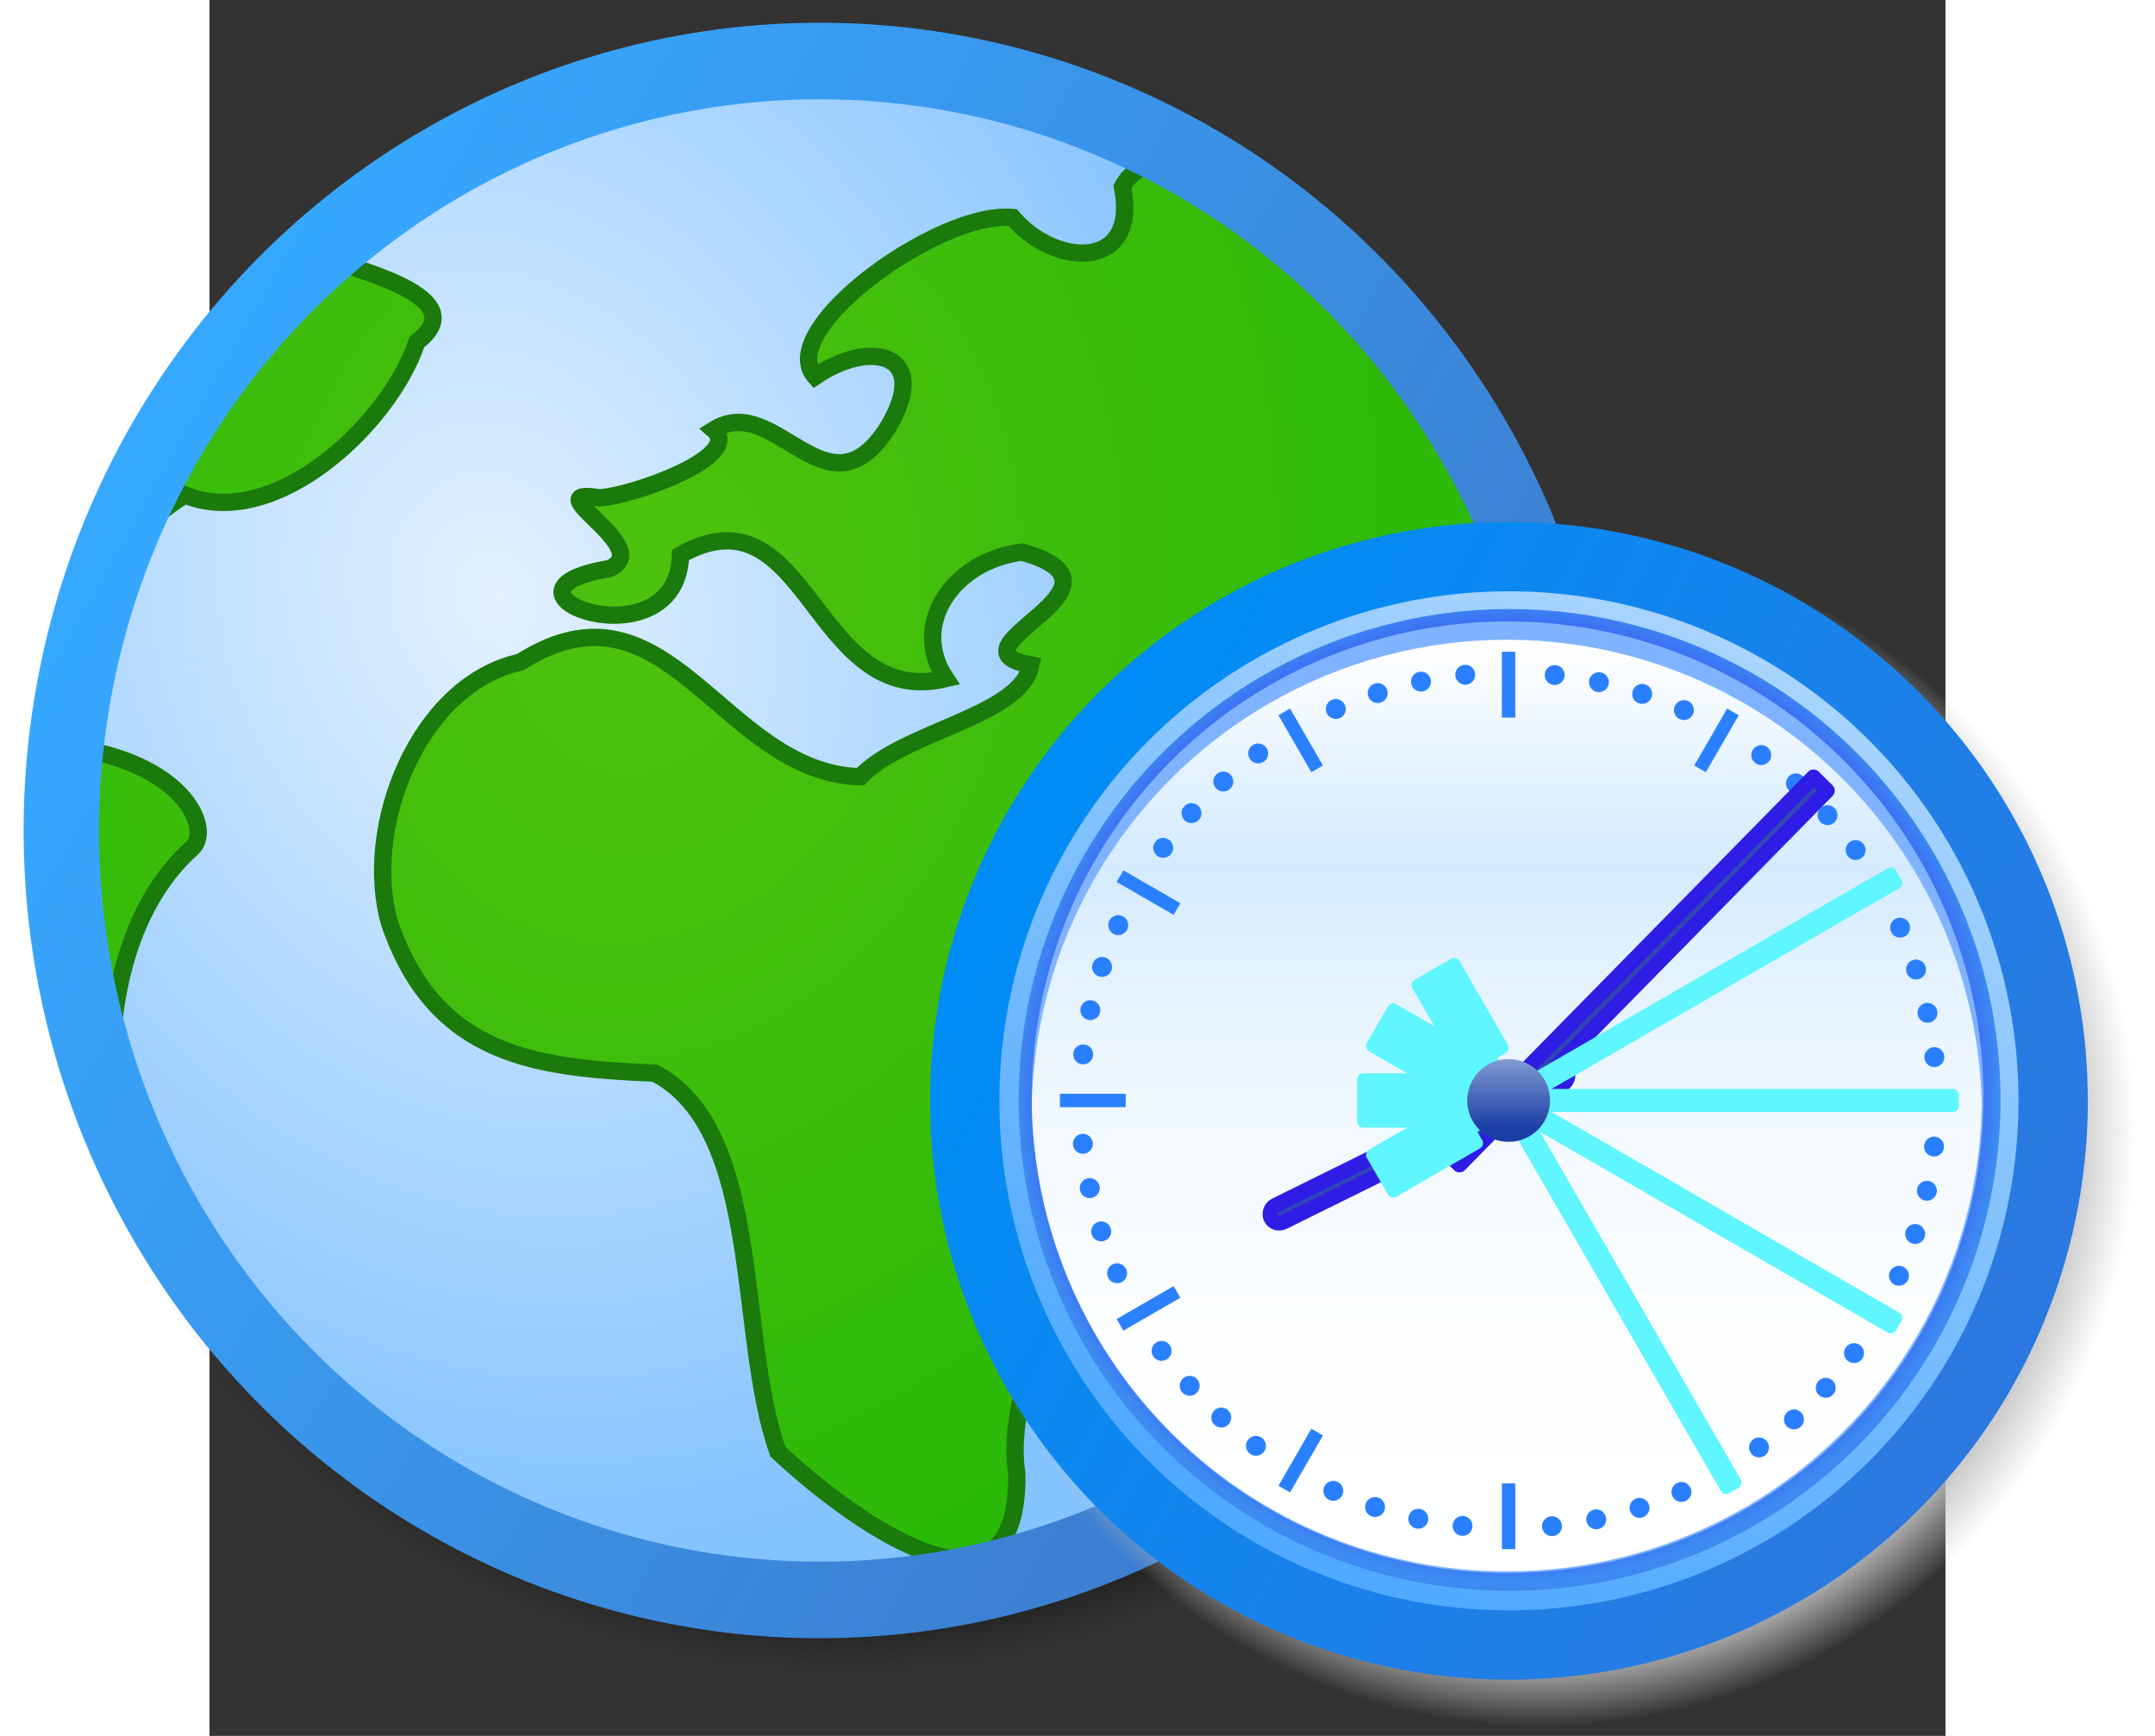
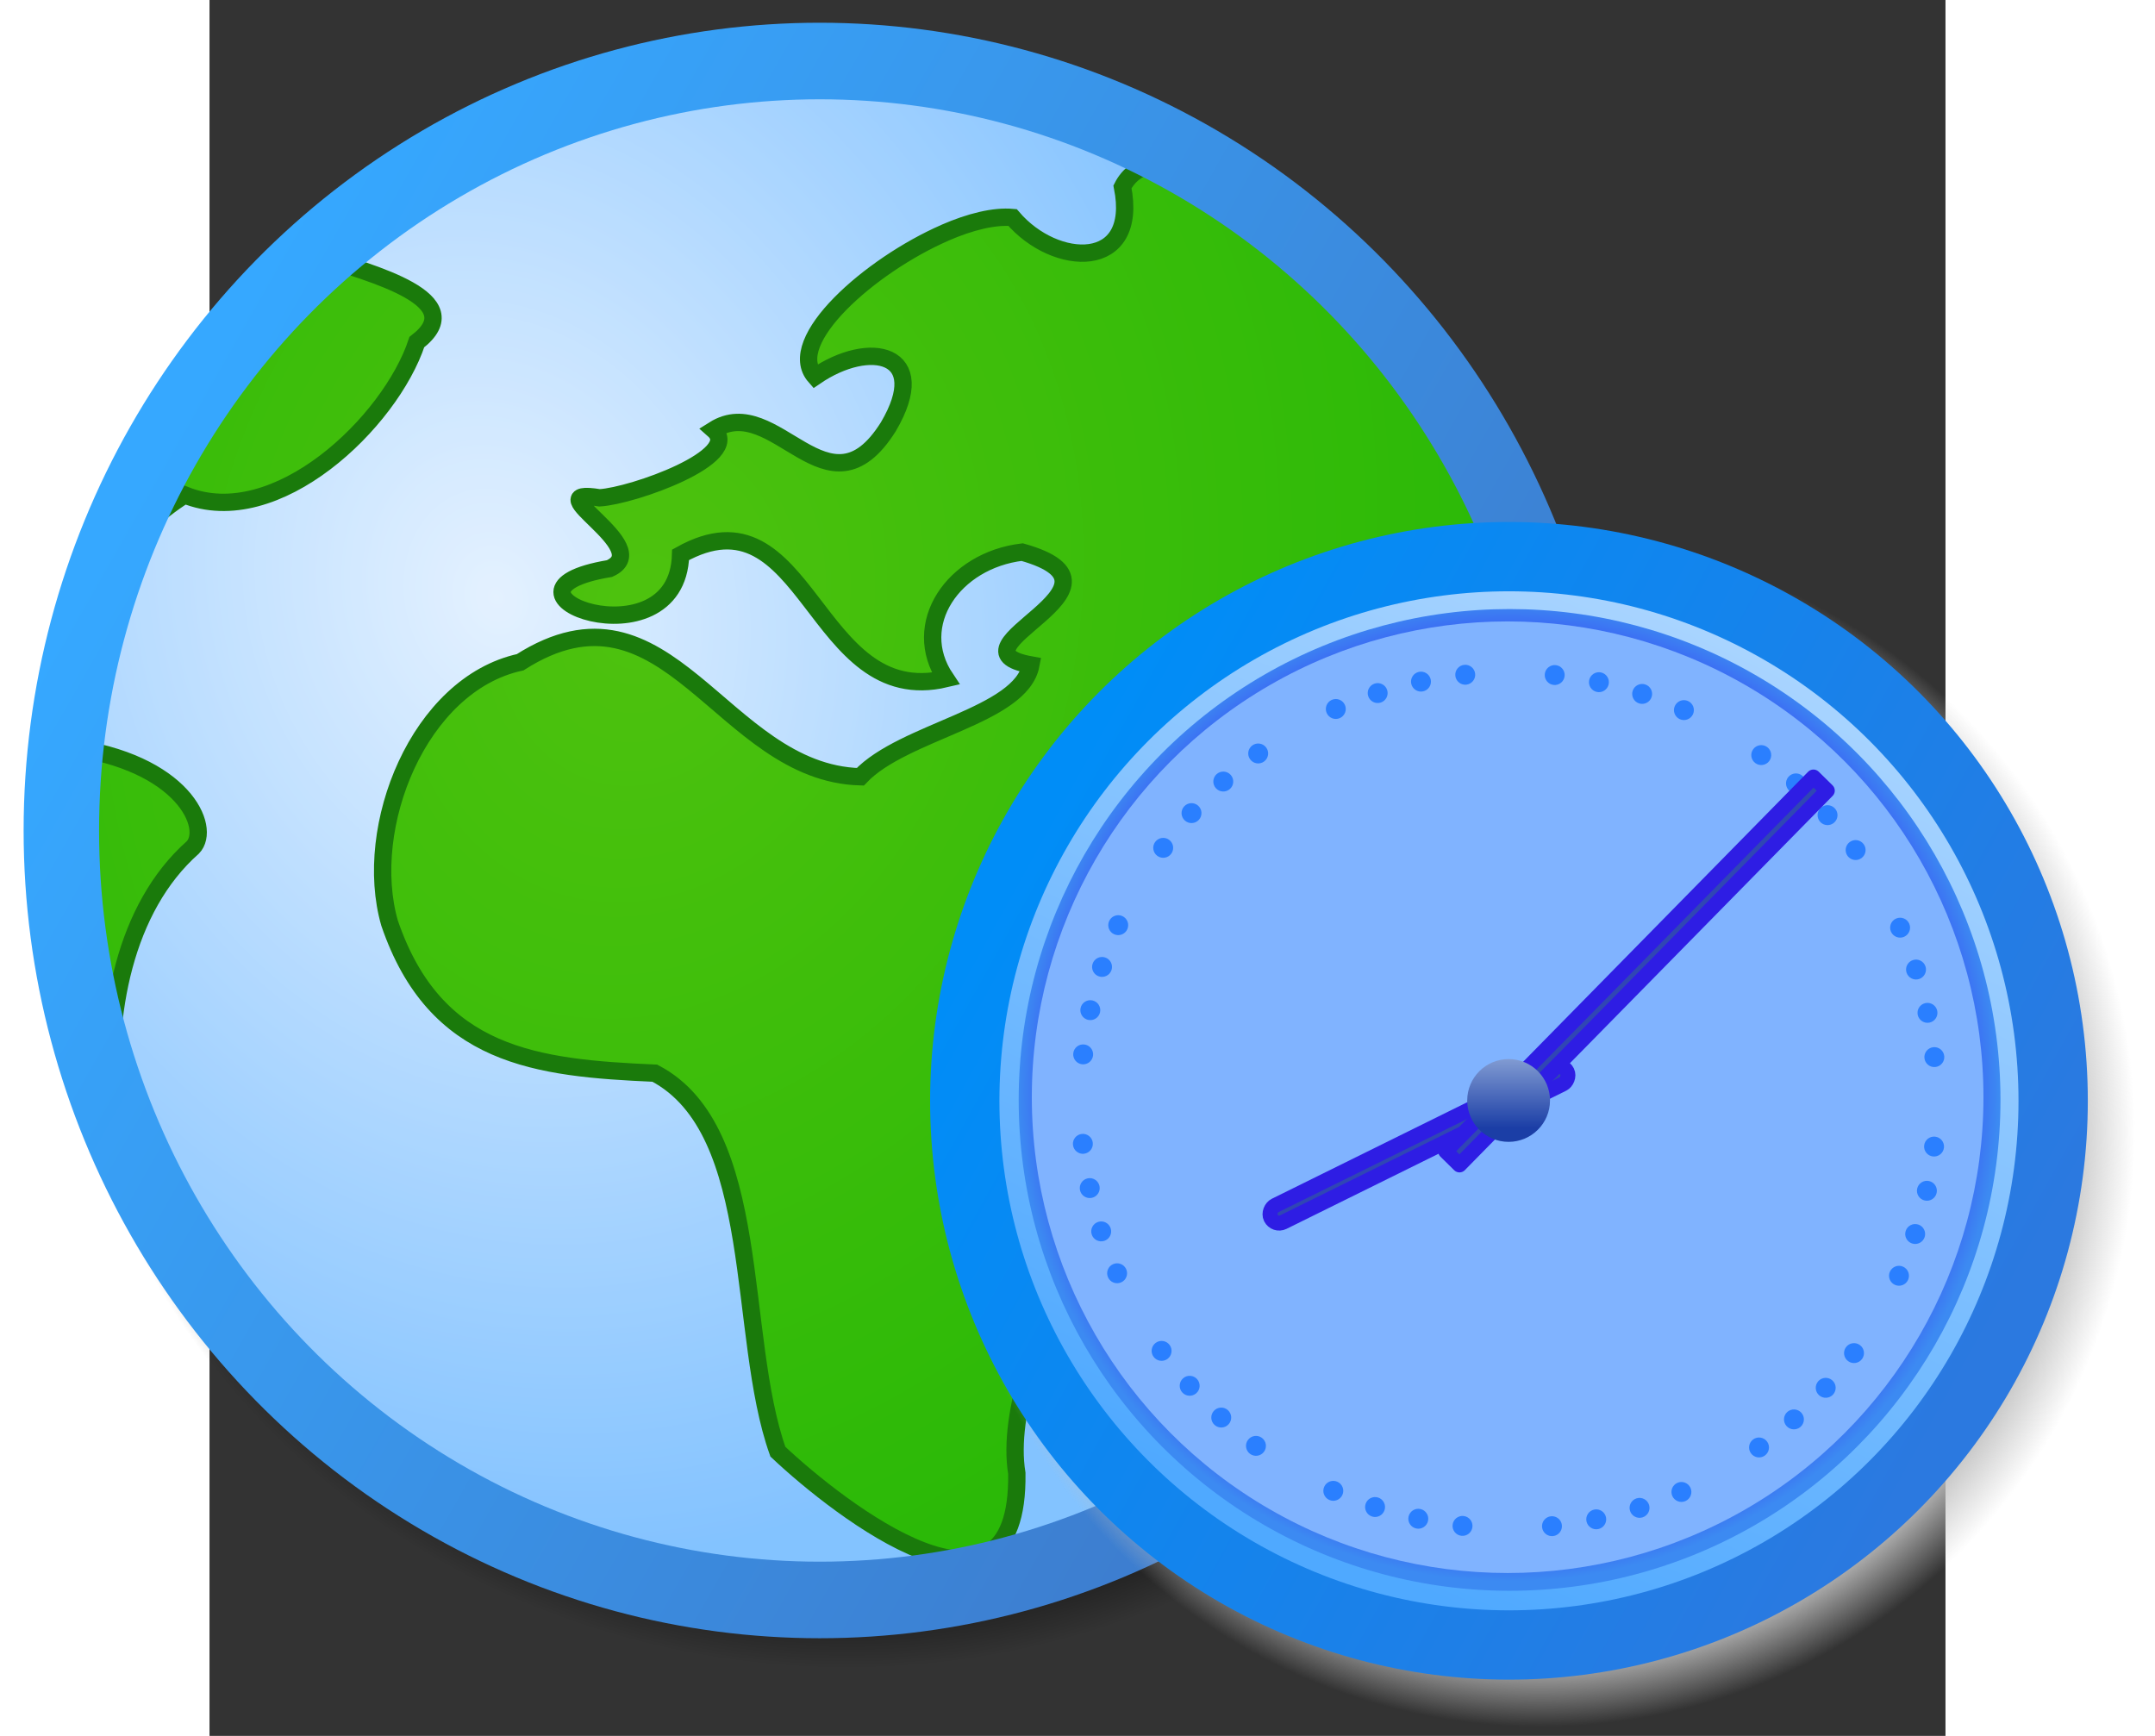
<svg xmlns="http://www.w3.org/2000/svg" xmlns:xlink="http://www.w3.org/1999/xlink" width="360" height="290" version="1.0" viewBox="0 0 62 62">
  <rect x="0" y="0" width="62" height="62" fill="#333333" stroke="none" />
  <defs>
    <linearGradient xlink:href="#a" id="b" x1="54.51" x2="9.547" y1="41.179" y2="16.249" gradientUnits="userSpaceOnUse" spreadMethod="pad">
      <stop offset="0" stop-color="#3e79ca" />
      <stop offset="1" stop-color="#36a8ff" />
    </linearGradient>
    <linearGradient id="g">
      <stop offset="0" stop-color="#4ec20e" />
      <stop offset="1" stop-color="#2ab907" />
    </linearGradient>
    <linearGradient id="a" x1="52.778" x2="22.014" y1="-13.239" y2="51.987" gradientUnits="userSpaceOnUse">
      <stop offset="0" stop-color="#d8ebff" />
      <stop offset="1" stop-color="#4fa9ff" />
    </linearGradient>
    <linearGradient xlink:href="#a" id="c" x1="54.51" x2="9.547" y1="41.179" y2="16.249" gradientUnits="userSpaceOnUse" spreadMethod="pad">
      <stop offset="0" stop-color="#2b79e0" />
      <stop offset="1" stop-color="#008df7" />
    </linearGradient>
    <linearGradient id="d" x1="61.626" x2="61.626" y1="-551.25" y2="-652.25" gradientTransform="matrix(1 0 0 -1 0 -538)" gradientUnits="userSpaceOnUse">
      <stop offset="0" stop-color="#fff" />
      <stop offset=".148" stop-color="#e1f1ff" />
      <stop offset=".236" stop-color="#d4ebff" />
      <stop offset=".35" stop-color="#e3f2ff" />
      <stop offset=".526" stop-color="#f3f9ff" />
      <stop offset=".726" stop-color="#fcfeff" />
      <stop offset="1" stop-color="#fff" />
    </linearGradient>
    <linearGradient id="e" x1="62.406" x2="62.406" y1="-595" y2="-603.187" gradientTransform="matrix(1 0 0 -1 0 -538)" gradientUnits="userSpaceOnUse">
      <stop offset="0" stop-color="#8ba4d6" />
      <stop offset="1" stop-color="#1b3ea6" />
    </linearGradient>
    <linearGradient xlink:href="#b" id="n" x1="55.454" x2="9.547" y1="42.753" y2="16.249" gradientUnits="userSpaceOnUse" />
    <linearGradient xlink:href="#a" id="p" x1="52.778" x2="22.014" y1="-13.239" y2="51.987" gradientUnits="userSpaceOnUse" />
    <linearGradient xlink:href="#c" id="q" x1="54.51" x2="9.547" y1="41.179" y2="16.249" gradientUnits="userSpaceOnUse" spreadMethod="pad" />
    <linearGradient xlink:href="#d" id="s" x1="61.626" x2="61.626" y1="-551.25" y2="-652.25" gradientTransform="matrix(1 0 0 -1 0 -538)" gradientUnits="userSpaceOnUse" />
    <linearGradient xlink:href="#e" id="z" x1="62.406" x2="62.406" y1="-595" y2="-603.187" gradientTransform="matrix(.267 0 0 -.267 26.924 -123.357)" gradientUnits="userSpaceOnUse" />
    <radialGradient id="f">
      <stop offset="0" stop-opacity=".312" />
      <stop offset=".88" stop-opacity=".606" />
      <stop offset="1" stop-opacity="0" />
    </radialGradient>
    <radialGradient id="h">
      <stop offset="0" stop-color="silver" />
      <stop offset=".88" stop-color="silver" />
      <stop offset="1" stop-color="silver" stop-opacity="0" />
    </radialGradient>
    <radialGradient id="i" cx="61.833" cy="-600.166" r="53.001" gradientTransform="matrix(1 0 0 -1 0 -538)" gradientUnits="userSpaceOnUse">
      <stop offset=".951" stop-color="#3c6bf3" />
      <stop offset="1" stop-color="#3c8af2" />
    </radialGradient>
    <radialGradient xlink:href="#f" id="k" cx="31.386" cy="32.356" r="26.5" fx="31.386" fy="32.356" gradientTransform="matrix(.892 -.005 .005 .83 3.17 4.906)" gradientUnits="userSpaceOnUse" />
    <radialGradient xlink:href="#a" id="l" cx="16.353" cy="26.318" r="26.8" fx="16.353" fy="26.318" gradientTransform="matrix(.374 1.161 -.97 .304 39.413 -3.799)" gradientUnits="userSpaceOnUse" />
    <radialGradient xlink:href="#g" id="m" cx="24.113" cy="21.771" r="25.797" fx="24.113" fy="21.771" gradientTransform="matrix(.417 -1.463 1.197 .349 -156.496 79.122)" gradientUnits="userSpaceOnUse" />
    <radialGradient xlink:href="#h" id="o" cx="32.5" cy="29.5" r="26.5" fx="32.5" fy="29.5" gradientUnits="userSpaceOnUse" />
    <radialGradient xlink:href="#i" id="r" cx="61.833" cy="-600.166" r="53.001" gradientTransform="matrix(.267 0 0 -.267 27.105 -123.609)" gradientUnits="userSpaceOnUse" />
    <clipPath id="t">
      <use xlink:href="#j" width="62" height="62" overflow="visible" />
    </clipPath>
-     <circle id="j" cx="61.625" cy="61.875" r="51.375" />
  </defs>
  <g transform="translate(131.502 -27.755) scale(.964)">
    <circle cx="32.5" cy="29.5" r="26.5" fill="url(#k)" transform="matrix(1.235 0 0 1.248 -151.471 23.712)" />
    <circle cx="31" cy="31" r="25.8" fill="url(#l)" transform="matrix(1.089 0 0 1.105 -147.565 25.306)" />
    <ellipse cx="30.894" cy="29.328" fill="#fff" opacity=".298" rx="25.115" ry="26.449" transform="matrix(1.071 0 0 1.034 -147.094 29.229)" />
    <path fill="url(#m)" stroke="#1a7a0b" stroke-width=".642" d="M-132.494 38.258c-3.526 3.181-6.147 7.192-7.722 11.594.857-1.136 1.905-2.111 2.884-2.722 3.386 1.372 7.62-2.696 8.6-5.663 2.034-1.563-1.581-2.532-3.762-3.209zm23.334-.845c-2.794 1.216-5.963 4.028-4.817 5.33 2.032-1.393 4.333-.886 2.712 1.862-2.246 3.574-4.173-1.334-6.468.112 1.115.985-3.005 2.451-4.229 2.519-2.491-.409 2.12 1.844.367 2.621-5.101.85 2.515 3.684 2.635-.509 4.738-2.652 4.896 5.756 9.824 4.589-1.352-2.013.287-4.386 2.83-4.69 4.611 1.296-3.055 3.575.323 4.181-.361 1.905-4.72 2.445-6.319 4.143-5.15-.141-7.111-7.745-12.603-4.243-3.751.817-5.858 6.107-4.838 9.661 1.696 4.967 5.453 5.371 9.829 5.564 4.032 2.121 3.016 9.692 4.558 14.023 2.293 2.162 8.946 7.322 8.853.803-.733-4.474 4.905-13.106 7.027-17.003 3.327-5.583-3.348.587-4.865-2.052-.983-5.85 4.804-.663 7.378-2.425 2.446 1.527 6.337-1.219 6.818 3.08.937 5.292 3.03-1.795 4.238-2.41.495-4.7-.127-9.583-2.092-14.233-2.501-5.917-6.77-10.532-11.888-13.498-1.118-.152-2.232-.051-2.702.876.625 3.126-2.485 2.997-4.073 1.136-.68-.062-1.57.158-2.501.563zm-32.559 18.956c-.504 4.468.022 9.109 1.735 13.562-.317-3.538.421-7.5 2.953-9.742.698-.722-.342-3.172-4.647-3.725-.017-.03-.024-.064-.04-.095z" />
    <circle cx="31" cy="31" r="25.8" fill="none" stroke="url(#n)" stroke-width="2.567" transform="matrix(1.089 0 0 1.105 -147.565 25.306)" />
  </g>
  <g transform="translate(-7.551 -6.337) scale(1.237)">
    <circle cx="32.5" cy="29.5" r="26.5" fill="url(#o)" transform="matrix(.648 0 0 .648 23.464 18.689)" />
    <circle cx="31" cy="31" r="25.8" fill="url(#p)" stroke="url(#q)" stroke-width="3.286" transform="translate(24.743 18.028) scale(.609)" />
    <circle cx="43.64" cy="36.881" r="14.173" fill="url(#r)" />
    <circle cx="43.584" cy="36.803" r="13.738" fill="#80b3ff" />
-     <circle cx="61.625" cy="63.875" r="51.375" fill="url(#s)" clip-path="url(#t)" transform="translate(27.105 20.257) scale(.267)" />
-     <path id="u" fill="#2a7fff" fill-opacity="1" stroke="none" d="M43.418 23.942h.387v1.9H43.418z" opacity=".99" />
    <use xlink:href="#u" id="v" width="62" height="62" x="0" y="0" opacity=".99" transform="rotate(30 43.612 36.897)" />
    <use xlink:href="#u" id="w" width="62" height="62" x="0" y="0" opacity=".99" transform="rotate(60 43.612 36.897)" />
    <use xlink:href="#v" width="62" height="62" opacity=".99" transform="rotate(60 43.612 36.897)" />
    <use xlink:href="#w" width="62" height="62" opacity=".99" transform="rotate(60 43.612 36.897)" />
    <use xlink:href="#u" width="62" height="62" opacity=".99" transform="rotate(150 43.612 36.897)" />
    <use xlink:href="#u" width="62" height="62" opacity=".99" transform="rotate(180 43.612 36.897)" />
    <use xlink:href="#v" width="62" height="62" opacity=".99" transform="rotate(180 43.612 36.897)" />
    <use xlink:href="#w" width="62" height="62" opacity=".99" transform="rotate(180 43.612 36.897)" />
    <use xlink:href="#u" width="62" height="62" opacity=".99" transform="rotate(-90 43.612 36.897)" />
    <use xlink:href="#v" width="62" height="62" opacity=".99" transform="rotate(-90 43.612 36.897)" />
    <use xlink:href="#w" width="62" height="62" opacity=".99" transform="rotate(-90 43.612 36.897)" />
    <circle id="x" cx="251.513" cy="139.219" r="1.663" fill="#2a7fff" fill-opacity="1" stroke="none" transform="rotate(5.999 39.184 38.005) scale(.173)" />
    <use xlink:href="#x" width="62" height="62" transform="rotate(6 43.612 36.897)" />
    <use xlink:href="#x" width="62" height="62" transform="rotate(12 43.612 36.897)" />
    <use xlink:href="#x" width="62" height="62" transform="rotate(18 43.612 36.897)" />
    <use xlink:href="#x" width="62" height="62" transform="rotate(30 43.612 36.897)" />
    <use xlink:href="#x" width="62" height="62" transform="rotate(36 43.612 36.897)" />
    <use xlink:href="#x" width="62" height="62" transform="rotate(42 43.612 36.897)" />
    <use xlink:href="#x" width="62" height="62" transform="rotate(48 43.612 36.897)" />
    <use xlink:href="#x" width="62" height="62" transform="rotate(60 43.612 36.897)" />
    <use xlink:href="#x" width="62" height="62" transform="rotate(66 43.612 36.897)" />
    <use xlink:href="#x" width="62" height="62" transform="rotate(72 43.612 36.897)" />
    <use xlink:href="#x" width="62" height="62" transform="rotate(78 43.612 36.897)" />
    <use xlink:href="#x" width="62" height="62" transform="rotate(90 43.612 36.897)" />
    <use xlink:href="#x" width="62" height="62" transform="rotate(96 43.612 36.897)" />
    <use xlink:href="#x" width="62" height="62" transform="rotate(102 43.612 36.897)" />
    <use xlink:href="#x" width="62" height="62" transform="rotate(108 43.612 36.897)" />
    <use xlink:href="#x" width="62" height="62" transform="rotate(120 43.612 36.897)" />
    <use xlink:href="#x" width="62" height="62" transform="rotate(126 43.612 36.897)" />
    <use xlink:href="#x" width="62" height="62" transform="rotate(132 43.612 36.897)" />
    <use xlink:href="#x" width="62" height="62" transform="rotate(138 43.612 36.897)" />
    <use xlink:href="#x" width="62" height="62" transform="rotate(150 43.612 36.897)" />
    <use xlink:href="#x" width="62" height="62" transform="rotate(156 43.612 36.897)" />
    <use xlink:href="#x" width="62" height="62" transform="rotate(162 43.612 36.897)" />
    <use xlink:href="#x" width="62" height="62" transform="rotate(168 43.612 36.897)" />
    <use xlink:href="#x" width="62" height="62" transform="rotate(180 43.612 36.897)" />
    <use xlink:href="#x" width="62" height="62" transform="rotate(-174 43.612 36.897)" />
    <use xlink:href="#x" width="62" height="62" transform="rotate(-168 43.612 36.897)" />
    <use xlink:href="#x" width="62" height="62" transform="rotate(-162 43.612 36.897)" />
    <use xlink:href="#x" width="62" height="62" transform="rotate(-150 43.612 36.897)" />
    <use xlink:href="#x" width="62" height="62" transform="rotate(-144 43.612 36.897)" />
    <use xlink:href="#x" width="62" height="62" transform="rotate(-138 43.612 36.897)" />
    <use xlink:href="#x" width="62" height="62" transform="rotate(-132 43.612 36.897)" />
    <use xlink:href="#x" width="62" height="62" transform="rotate(-120 43.612 36.897)" />
    <use xlink:href="#x" width="62" height="62" transform="rotate(-114 43.612 36.897)" />
    <use xlink:href="#x" width="62" height="62" transform="rotate(-108 43.612 36.897)" />
    <use xlink:href="#x" width="62" height="62" transform="rotate(-102 43.612 36.897)" />
    <use xlink:href="#x" width="62" height="62" transform="rotate(-90 43.612 36.897)" />
    <use xlink:href="#x" width="62" height="62" transform="rotate(-84 43.612 36.897)" />
    <use xlink:href="#x" width="62" height="62" transform="rotate(-78 43.612 36.897)" />
    <use xlink:href="#x" width="62" height="62" transform="rotate(-72 43.612 36.897)" />
    <use xlink:href="#x" width="62" height="62" transform="rotate(-60 43.612 36.897)" />
    <use xlink:href="#x" width="62" height="62" transform="rotate(-54 43.612 36.897)" />
    <use xlink:href="#x" width="62" height="62" transform="rotate(-48 43.612 36.897)" />
    <use xlink:href="#x" width="62" height="62" transform="rotate(-42 43.612 36.897)" />
    <use xlink:href="#x" width="62" height="62" transform="rotate(-30 43.612 36.897)" />
    <use xlink:href="#x" width="62" height="62" transform="rotate(-24 43.612 36.897)" />
    <use xlink:href="#x" width="62" height="62" transform="rotate(-18 43.612 36.897)" />
    <use xlink:href="#x" width="62" height="62" transform="rotate(-12 43.612 36.897)" />
    <rect width=".535" height="9.54" x="-52.665" y="15.1" fill="#3046b4" stroke="#2e1de4" stroke-linejoin="round" stroke-width=".432" rx=".267" ry=".267" transform="rotate(-116.292)" />
    <path fill="#3046b4" stroke="#2e1de4" stroke-linejoin="round" stroke-width=".432" d="m52.413 27.558.4.393L42.194 38.758l-.4-.393z" />
    <use xlink:href="#y" width="62" height="62" opacity=".25" transform="rotate(-90 43.612 36.897)" />
    <use xlink:href="#y" width="62" height="62" opacity=".5" transform="rotate(-60 43.612 36.897)" />
    <use xlink:href="#y" width="62" height="62" opacity=".75" transform="rotate(-30 43.612 36.897)" />
    <g id="y" fill="#5ff6ff" stroke="#5ff6ff" stroke-linecap="round" stroke-linejoin="round" stroke-width=".346" transform="rotate(150 43.612 36.897)">
-       <rect width=".317" height="14.751" x="43.453" y="24.067" rx="0" ry="0" />
-       <rect width="1.224" height="2.795" x="43" y="38.303" rx="0" ry="0" />
-     </g>
+       </g>
    <circle cx="43.612" cy="36.897" r="1.195" fill="url(#z)" />
  </g>
</svg>